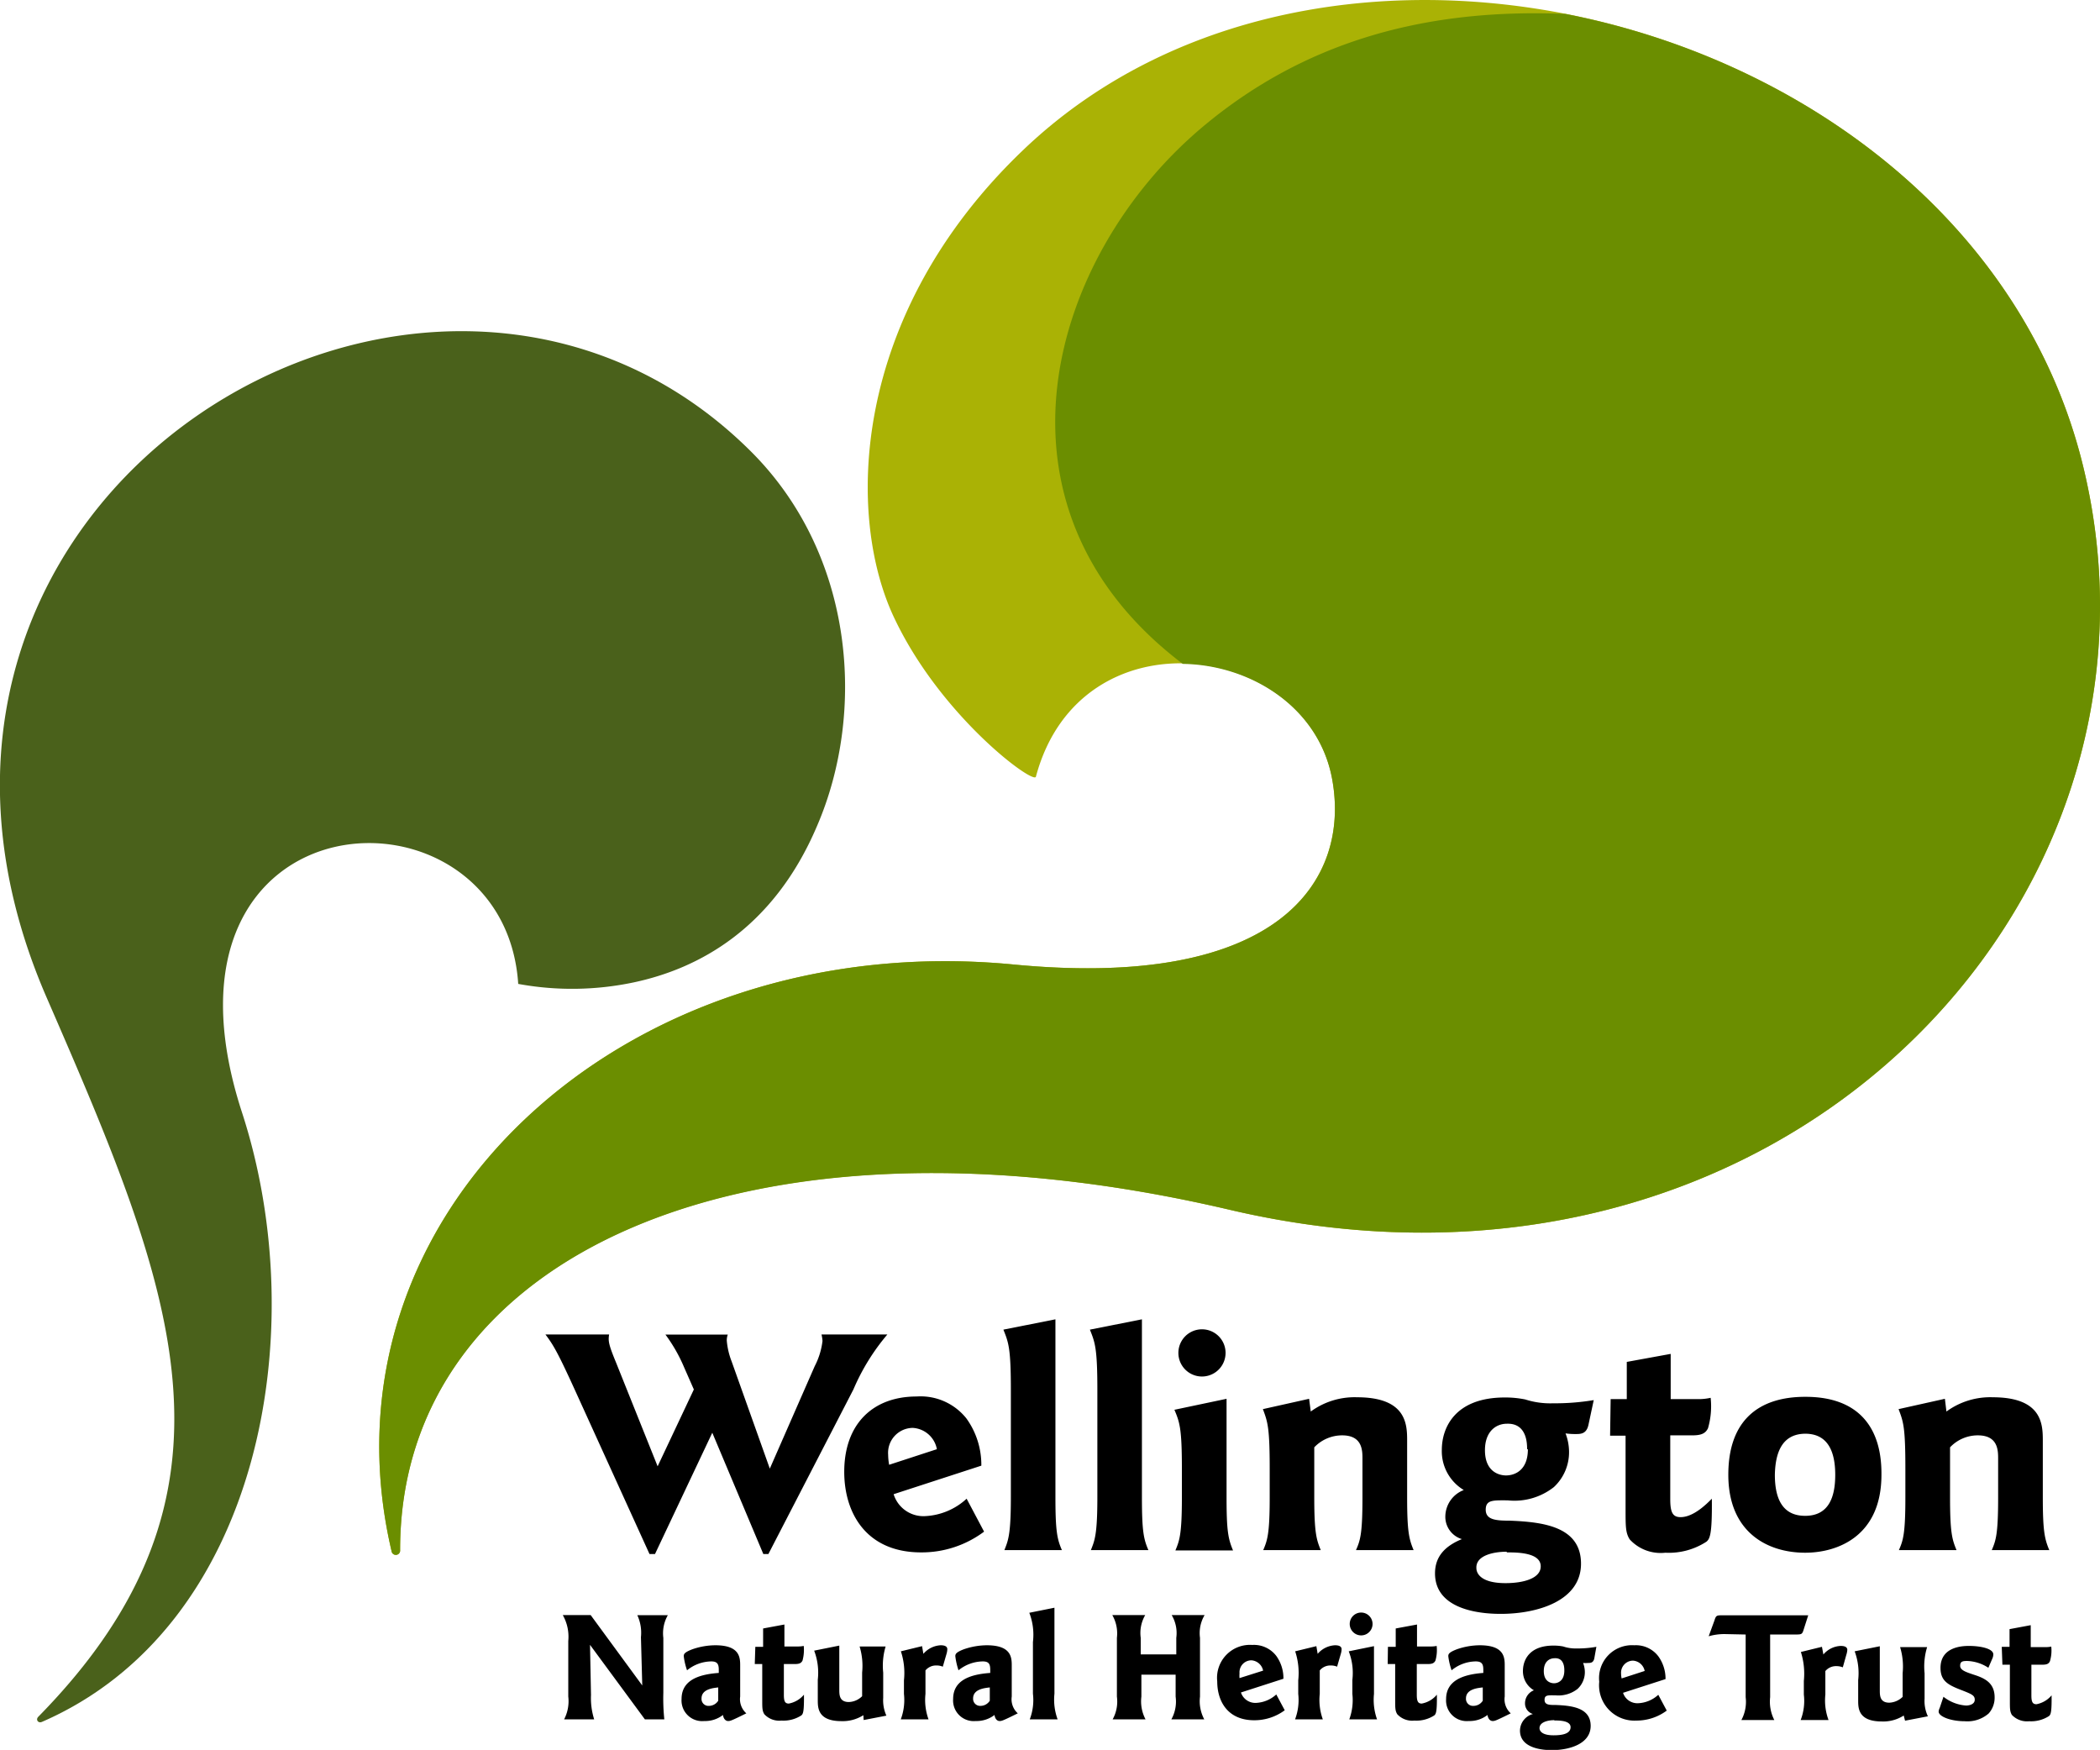
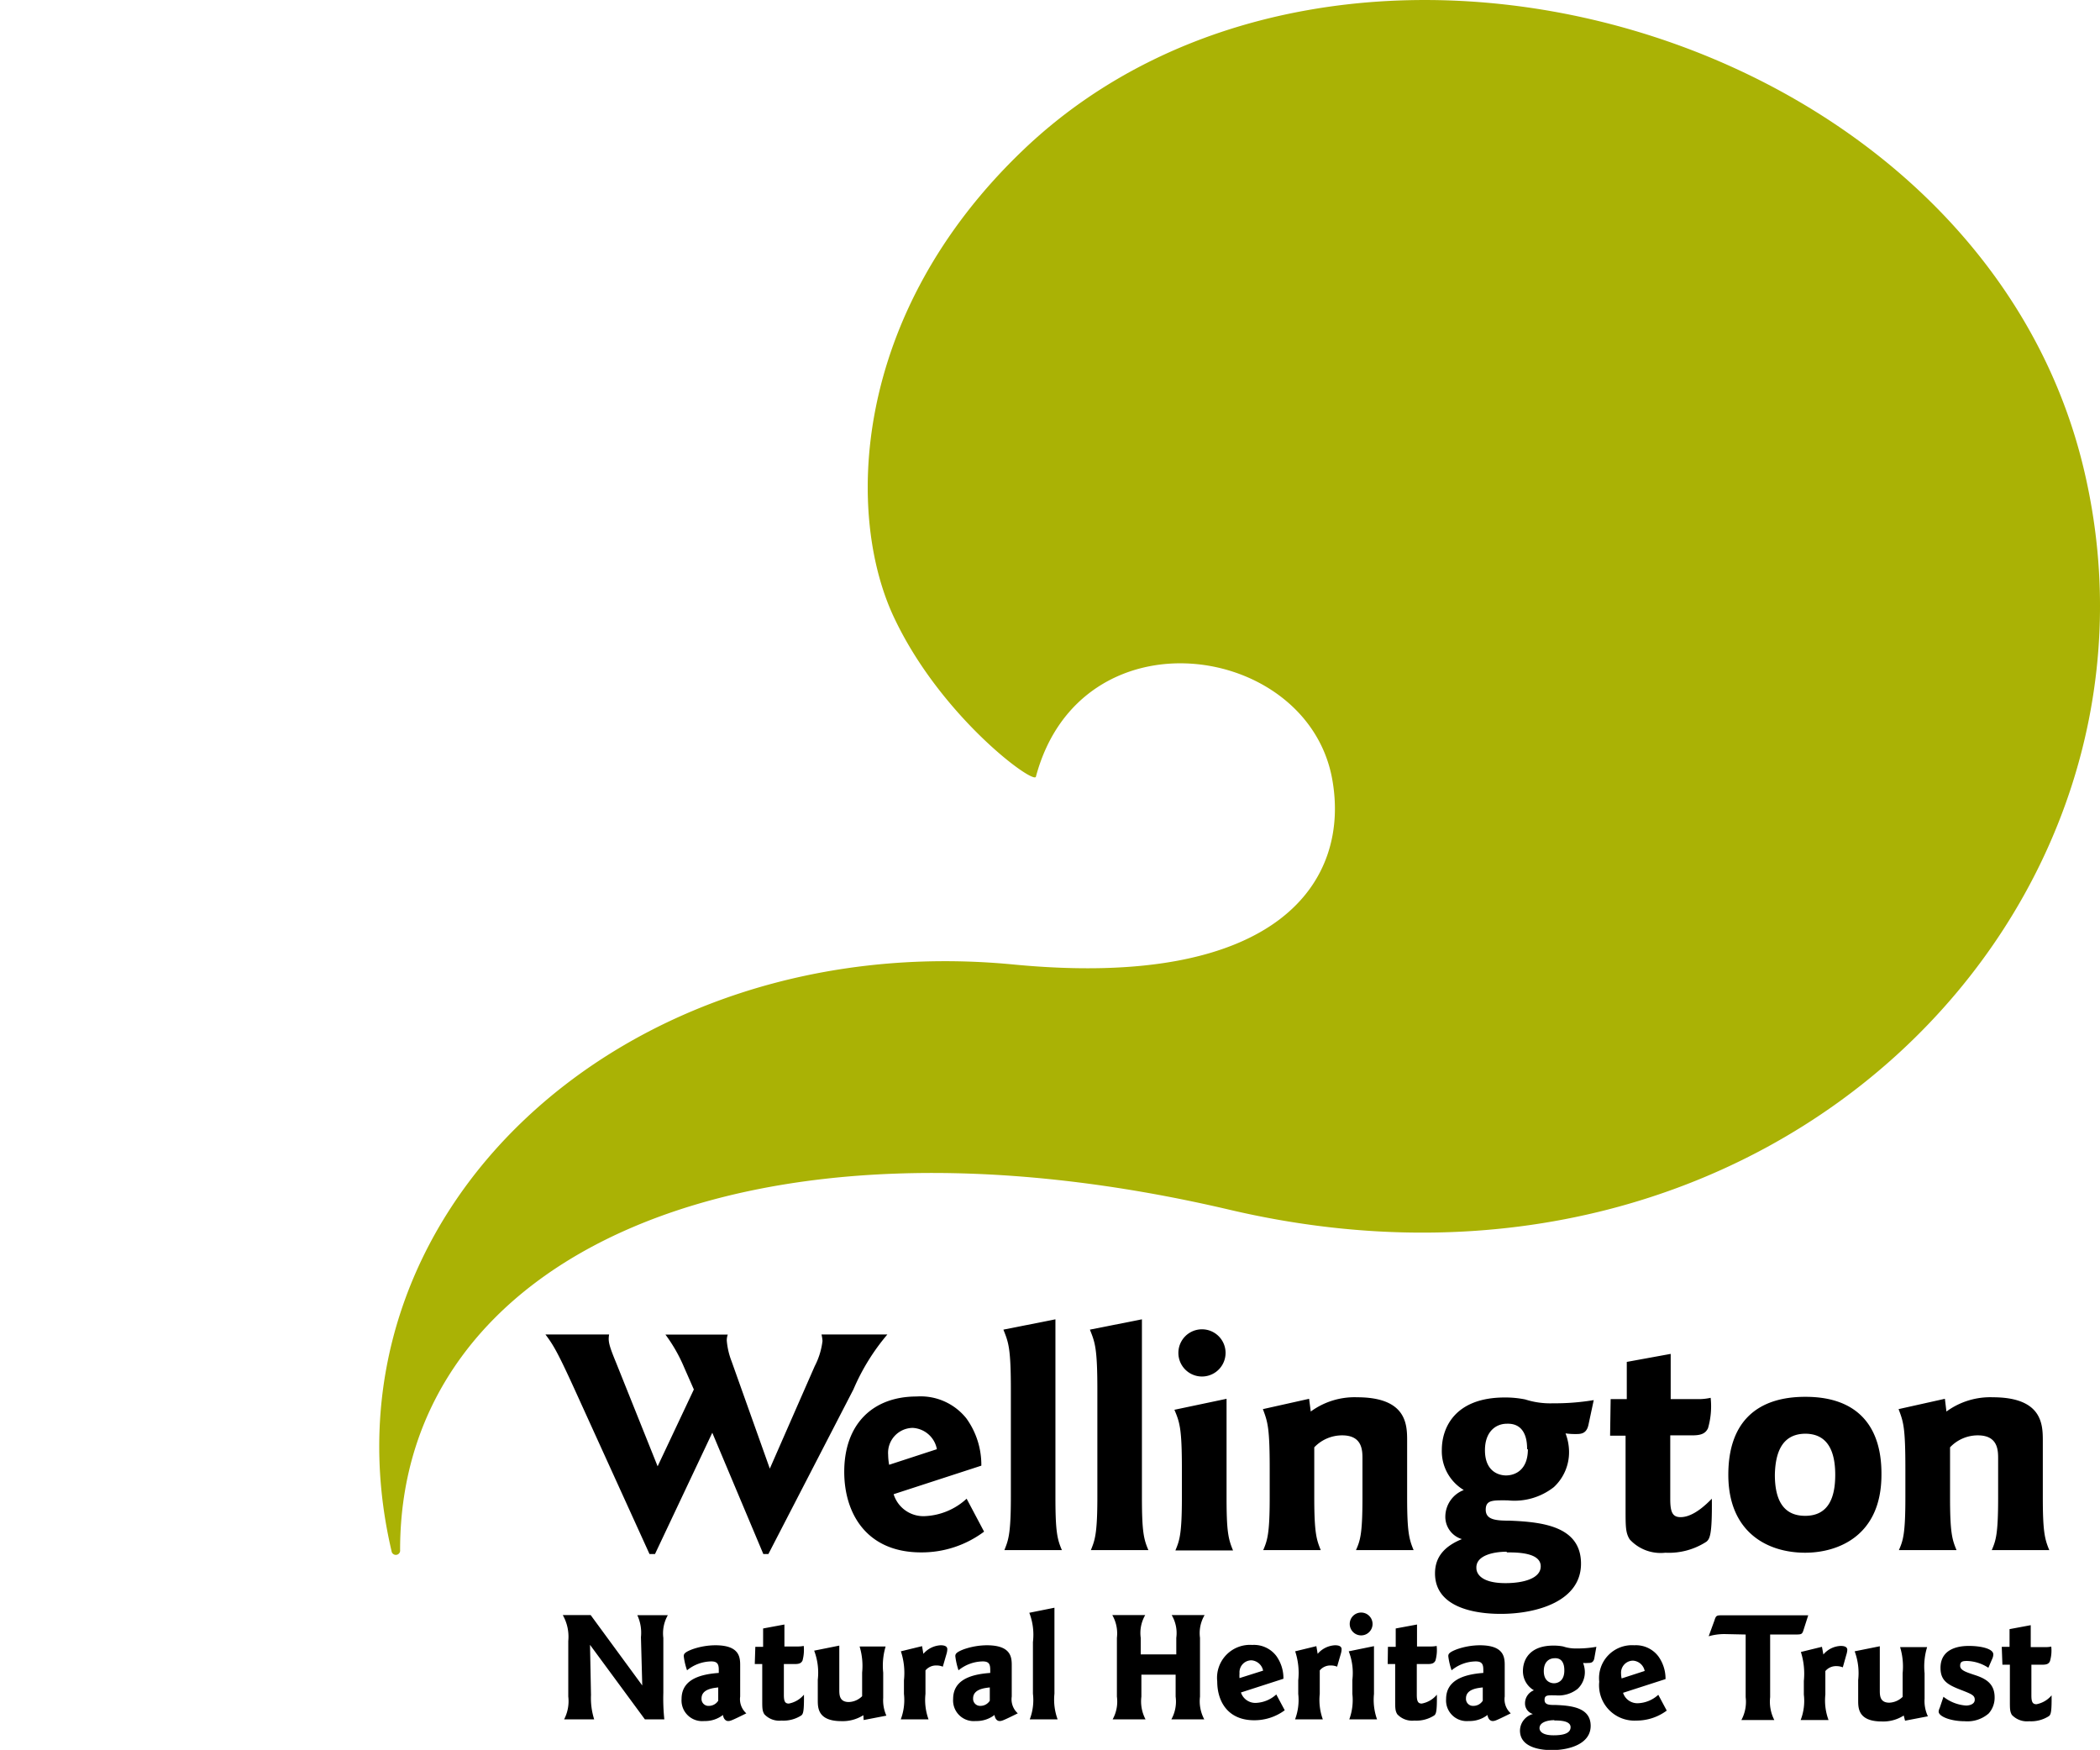
<svg xmlns="http://www.w3.org/2000/svg" viewBox="0 0 191.31 159.39">
  <g data-name="Layer 2">
    <g data-name="Layer 1" fill-rule="evenodd">
      <path d="M53.81 147.11h-2.54a4 4 0 01.5 2.36v5.06a3.58 3.58 0 01-.38 2.08h2.74a6.41 6.41 0 01-.29-2.22l-.09-4.57 5 6.79h1.77a18.21 18.21 0 01-.09-2.42v-5a3.32 3.32 0 01.41-2.07h-2.78a3.81 3.81 0 01.33 2l.12 4.4zm13.62 4.63c0-.73 0-1.88-2.26-1.88a6.44 6.44 0 00-2.11.37c-.73.28-.77.44-.77.63a6.16 6.16 0 00.3 1.28 3.55 3.55 0 012.21-.81c.55 0 .68.25.68.76v.29c-2 .14-3.39.75-3.39 2.38a1.88 1.88 0 002.07 2 2.64 2.64 0 001.7-.55c.09.54.42.55.46.55.2 0 .26 0 1.67-.7a1.72 1.72 0 01-.56-1.53zm-2 3.17a1 1 0 01-.84.47.63.63 0 01-.68-.68c0-.88 1.14-.95 1.52-1zm3.33-3.34h.68v3.26c0 .74 0 1 .19 1.31a1.85 1.85 0 001.56.58 3 3 0 001.81-.47c.16-.13.26-.33.24-1.89a2.36 2.36 0 01-1.38.81c-.36 0-.45-.23-.45-.8v-2.8h1c.38 0 .58-.07.7-.32a3.68 3.68 0 00.11-1.33 2.65 2.65 0 01-.56.05h-1.2v-2l-1.94.36V150h-.71zm9.92 5.1l2.07-.4a3.41 3.41 0 01-.29-1.61v-2.31a6.11 6.11 0 01.22-2.38h-2.37a6.1 6.1 0 01.23 2.38v2.15a1.8 1.8 0 01-1.21.53c-.87 0-.87-.66-.87-1.14v-4l-2.29.46a5.64 5.64 0 01.33 2.65v1.86c0 .69 0 1.91 2.15 1.91a3.5 3.5 0 002-.54zm5.32-6.73l-1.93.47a6.26 6.26 0 01.28 2.64v1.24a5 5 0 01-.29 2.32h2.53a5.17 5.17 0 01-.28-2.32v-2.14a1.25 1.25 0 011-.45 1.49 1.49 0 01.58.11l.33-1.14a1.63 1.63 0 00.08-.45c0-.35-.44-.36-.61-.36a2.22 2.22 0 00-1.57.78zm8.17 1.8c0-.73 0-1.88-2.27-1.88a6.52 6.52 0 00-2.11.37c-.72.28-.76.44-.76.63a6.46 6.46 0 00.29 1.28 3.57 3.57 0 012.21-.81c.56 0 .68.25.68.76v.29c-2 .14-3.38.75-3.38 2.38a1.88 1.88 0 002.06 2 2.68 2.68 0 001.71-.55c.08.54.41.55.45.55.2 0 .26 0 1.67-.7a1.72 1.72 0 01-.55-1.53zm-2 3.17a1 1 0 01-.84.47.64.64 0 01-.68-.68c0-.88 1.14-.95 1.52-1zm5.89-8.47l-2.29.46a5.57 5.57 0 01.33 2.67v4.7a4.91 4.91 0 01-.29 2.34h2.54a5.2 5.2 0 01-.29-2.34zm7.86 4.25v-1.51a3.23 3.23 0 01.41-2.07h-3a3.35 3.35 0 01.42 2.07v5.36a3.33 3.33 0 01-.39 2.07h3a3.5 3.5 0 01-.38-2.07v-2h3.12v2a3.33 3.33 0 01-.39 2.07h3a3.49 3.49 0 01-.39-2.07v-5.36a3.23 3.23 0 01.42-2.07h-3a3.21 3.21 0 01.42 2.07v1.51zm13 2.22a3.47 3.47 0 00-.65-2.08 2.56 2.56 0 00-2.19-1 3 3 0 00-3.19 3.32c0 1.81.95 3.54 3.37 3.54a4.65 4.65 0 002.78-.91l-.77-1.44a2.94 2.94 0 01-1.87.77 1.38 1.38 0 01-1.35-.95zm-4-.06a2.89 2.89 0 010-.44 1.09 1.09 0 011.08-1.18 1.17 1.17 0 011.07.94zm7-2.91l-1.93.47a6.26 6.26 0 01.28 2.64v1.24a5 5 0 01-.29 2.32h2.53a5.17 5.17 0 01-.28-2.32v-2.14a1.25 1.25 0 011-.45 1.49 1.49 0 01.58.11l.33-1.14a1.63 1.63 0 00.08-.45c0-.35-.44-.36-.61-.36a2.22 2.22 0 00-1.57.78zm5.25 0l-2.3.47a5.43 5.43 0 01.33 2.61v1.27a5.08 5.08 0 01-.28 2.32h2.53a5.29 5.29 0 01-.28-2.32zm-1.17-3.06a1 1 0 100 2.08 1 1 0 100-2.08zm2.42 4.69h.68v3.26c0 .74 0 1 .19 1.31a1.85 1.85 0 001.56.58 3 3 0 001.81-.47c.16-.13.26-.33.24-1.89a2.33 2.33 0 01-1.38.81c-.35 0-.45-.23-.45-.8v-2.8h1c.38 0 .58-.07.7-.32a3.46 3.46 0 00.11-1.33 2.56 2.56 0 01-.55.05h-1.24v-2l-1.94.36V150h-.71zm10.66.17c0-.73 0-1.88-2.27-1.88a6.43 6.43 0 00-2.1.37c-.73.28-.77.44-.77.63a6.16 6.16 0 00.3 1.28 3.53 3.53 0 012.2-.81c.56 0 .69.25.69.76v.29c-1.95.14-3.39.75-3.39 2.38a1.88 1.88 0 002.06 2 2.65 2.65 0 001.71-.55c.09.54.42.55.46.55.2 0 .25 0 1.66-.7a1.72 1.72 0 01-.55-1.53zm-2 3.17a1 1 0 01-.84.47.64.64 0 01-.69-.68c0-.88 1.14-.95 1.53-1zm10.35-4.91a9.55 9.55 0 01-1.8.15 3.54 3.54 0 01-1.22-.18 4.51 4.51 0 00-.9-.08c-2.19 0-2.77 1.32-2.77 2.31a2 2 0 001 1.76 1.27 1.27 0 00-.81 1.16 1 1 0 00.72 1 1.59 1.59 0 00-1.18 1.51c0 1.73 2.35 1.78 2.91 1.78 1.58 0 3.53-.56 3.53-2.21s-1.71-1.84-3.15-1.9c-.61 0-1.05 0-1.05-.47s.34-.41 1-.41a2.81 2.81 0 002-.58 2.08 2.08 0 00.67-1.58 2.41 2.41 0 00-.16-.79 2.34 2.34 0 00.45 0c.22 0 .48 0 .57-.41zm-2.92 2.17c0 .91-.56 1.15-.94 1.15-.18 0-.93-.07-.93-1.11 0-.83.47-1.17 1-1.17.87-.04.87.9.87 1.1zm-.91 4.54c.43 0 1.48 0 1.48.61s-.77.74-1.55.74c-1.13 0-1.28-.45-1.28-.65 0-.57.81-.73 1.35-.73zm10.13-3.77a3.48 3.48 0 00-.66-2.08 2.56 2.56 0 00-2.19-1 3 3 0 00-3.19 3.32 3.22 3.22 0 003.38 3.54 4.61 4.61 0 002.77-.91l-.77-1.44a2.89 2.89 0 01-1.86.77 1.37 1.37 0 01-1.35-.95zm-4-.06a2.33 2.33 0 01-.05-.44 1.1 1.1 0 011.08-1.18 1.16 1.16 0 011.07.94zm11.3-4v5.71a3.49 3.49 0 01-.39 2.08h3a3.66 3.66 0 01-.38-2.08v-5.71h2.23c.62 0 .69 0 .82-.44l.42-1.31h-7.79c-.54 0-.61 0-.75.46l-.53 1.45a5.18 5.18 0 011.47-.2zm6.95 1.12l-1.92.47a6.55 6.55 0 01.27 2.64v1.24a4.83 4.83 0 01-.29 2.32h2.54a5.12 5.12 0 01-.29-2.32v-2.14a1.26 1.26 0 011-.45 1.59 1.59 0 01.59.11l.32-1.14a1.82 1.82 0 00.09-.45c0-.35-.44-.36-.61-.36a2.18 2.18 0 00-1.57.78zm7.57 6.73l2.08-.4a3.29 3.29 0 01-.3-1.61v-2.31a6 6 0 01.23-2.38h-2.46a6.1 6.1 0 01.23 2.38v2.15a1.85 1.85 0 01-1.21.53c-.87 0-.87-.66-.87-1.14v-4l-2.29.46a5.71 5.71 0 01.32 2.62v1.86c0 .69 0 1.91 2.15 1.91a3.47 3.47 0 002-.54zm3.16-1.17a.93.93 0 00-.1.34c0 .44 1.08.88 2.39.88a2.94 2.94 0 002.17-.71 2.15 2.15 0 00.54-1.47c0-1.32-.91-1.75-1.93-2.07-.68-.23-1.21-.4-1.21-.8s.23-.44.64-.44a3.73 3.73 0 011.93.62l.35-.81a1 1 0 00.1-.41c0-.53-1.18-.77-2.2-.77-.46 0-2.61 0-2.61 2 0 1.17.66 1.54 1.85 2 1 .39 1.27.5 1.27.9s-.46.53-.8.53a3.75 3.75 0 01-2.05-.8zm5.71-3.93h.68v3.26c0 .74 0 1 .18 1.31a1.89 1.89 0 001.57.58 3 3 0 001.81-.47c.16-.13.26-.33.24-1.89a2.36 2.36 0 01-1.38.81c-.36 0-.46-.23-.46-.8v-2.8h1c.38 0 .58-.07.69-.32a3.4 3.4 0 00.12-1.33 2.65 2.65 0 01-.56.05H185v-2l-1.93.36V150h-.71zm-37.23-24.1a21.55 21.55 0 01-3.71.29 7.46 7.46 0 01-2.53-.35 9.09 9.09 0 00-1.86-.18c-4.53 0-5.74 2.74-5.74 4.77a4.12 4.12 0 002 3.66 2.61 2.61 0 00-1.68 2.38 2.12 2.12 0 001.51 2.09c-1.51.62-2.45 1.56-2.45 3.12 0 3.6 4.86 3.69 6 3.69 3.27 0 7.3-1.15 7.3-4.57s-3.53-3.8-6.5-3.92c-1.27 0-2.18-.08-2.18-1s.7-.85 2-.85a5.8 5.8 0 004.21-1.21 4.33 4.33 0 001.38-3.26 4.76 4.76 0 00-.32-1.63 6 6 0 00.91.06c.47 0 1 0 1.18-.85zm-6 4.48c0 1.88-1.15 2.38-2 2.38-.38 0-1.91-.15-1.91-2.3 0-1.7 1-2.41 2-2.41 1.84-.06 1.84 1.85 1.84 2.32zm-1.89 9.39c.88 0 3.06 0 3.06 1.27 0 1.11-1.59 1.53-3.21 1.53-2.32 0-2.65-.95-2.65-1.36-.07-1.18 1.61-1.5 2.73-1.5zm-72.41-10.9l4.65 11.05H70l7.75-15a19.59 19.59 0 013.09-5h-6a3.8 3.8 0 01.09.59 6.68 6.68 0 01-.71 2.3l-4.09 9.33-3.48-9.77a6.76 6.76 0 01-.44-1.88 1.56 1.56 0 01.09-.56h-5.68a14.35 14.35 0 011.71 3l.88 2-3.3 7-3.8-9.48c-.68-1.65-.71-1.94-.62-2.53h-5.8c.68.91 1.06 1.5 2.62 4.92l6.86 15.08h.5zm24.51 3a7.23 7.23 0 00-1.36-4.3 5.33 5.33 0 00-4.53-2c-4 0-6.6 2.51-6.6 6.86 0 3.75 2 7.34 7 7.34a9.48 9.48 0 005.74-1.89l-1.59-3a6 6 0 01-3.85 1.59 2.84 2.84 0 01-2.8-2zm-8.4-.08a5.54 5.54 0 01-.09-.92 2.27 2.27 0 012.24-2.44 2.37 2.37 0 012.2 1.94zm15.15-13.25l-4.74.94c.47 1.18.68 1.68.68 5.53v9.72c0 3.42-.24 3.95-.59 4.83h5.24c-.44-1-.59-1.76-.59-4.83zm7.88 0l-4.74.94c.47 1.18.68 1.68.68 5.53v9.72c0 3.42-.24 3.95-.59 4.83h5.24c-.44-1-.59-1.76-.59-4.83zm7.71 7.24l-4.75 1c.48 1.15.68 1.68.68 5.39v2.62c0 3.39-.23 3.92-.59 4.8h5.25c-.45-1.06-.59-1.82-.59-4.8zm-2.24-6.33a2.15 2.15 0 000 4.3 2.15 2.15 0 100-4.3zm9.76 6.33l-4.21.94c.44 1.18.62 1.68.62 5.45v2.59c0 3.3-.21 3.92-.59 4.8h5.24c-.38-.94-.59-1.53-.59-4.8v-4.56a3.5 3.5 0 012.54-1.09c1.85 0 1.85 1.38 1.85 2.15v3.5c0 3.33-.2 3.92-.59 4.8h5.25c-.42-1-.59-1.71-.59-4.8v-5.12c0-1.47 0-4-4.57-4a6.76 6.76 0 00-4.21 1.3zm27.42 3.36h1.41v6.74c0 1.53 0 2.12.38 2.71a3.82 3.82 0 003.24 1.21 6.29 6.29 0 003.74-1c.33-.27.53-.68.5-3.92-.44.44-1.65 1.68-2.85 1.68-.74 0-.94-.47-.94-1.65v-5.8h2c.79 0 1.2-.15 1.44-.65a7.2 7.2 0 00.24-2.77 5.05 5.05 0 01-1.15.12h-2.49v-4.12l-4 .73v3.39h-1.47zm17.77-3.54c-4.18 0-7 2.09-7 7.1 0 5.24 3.56 7.1 7 7.1 2.95 0 6.95-1.5 6.95-7.1.04-4.42-2.19-7.1-6.91-7.1zm0 3.36c2.18 0 2.74 1.8 2.74 3.74s-.53 3.74-2.74 3.74c-1.88 0-2.76-1.29-2.76-3.74.04-1.88.57-3.74 2.8-3.74zm12.73-3.18l-4.22.94c.45 1.18.62 1.68.62 5.45v2.59c0 3.3-.2 3.92-.59 4.8h5.25c-.39-.94-.59-1.53-.59-4.8v-4.56a3.47 3.47 0 012.53-1.09c1.85 0 1.85 1.38 1.85 2.15v3.5c0 3.33-.2 3.92-.58 4.8h5.24c-.42-1-.59-1.71-.59-4.8v-5.12c0-1.47 0-4-4.57-4a6.76 6.76 0 00-4.21 1.3z" />
-       <path d="M22.05 101.34c6.48 19.91 1.65 46.85-18.23 55.5-.35.15-.59-.21-.33-.47 20.09-20.45 12.31-38.95.78-65.46-20-45.93 35-78.86 64.16-49.77 9.43 9.42 10.48 23.73 6 34.1-4 9.41-10.86 13-16.69 14.24a27.19 27.19 0 01-10.53.14c-1.28-19.41-34.78-17.79-25.16 11.72z" fill="#4a611b" />
      <path d="M121.37 71c-2.23-12.52-22.92-15.52-27-.25-.2.73-8.57-5.42-12.83-14.31-4.54-9.35-4.08-27.8 11.76-42.86 28.73-27.32 86.79-11.27 96.5 29 9.64 40-28.09 79.27-77.79 67.61-44.11-10.35-75.59 4.21-75.56 31a.39.39 0 01-.78.09c-7.18-30.64 21.12-56.84 56.64-53.43C116.71 90.2 123 80.1 121.37 71z" fill="#aab205" />
-       <path d="M142.62 1.27c-13.36-.57-24.18 2.84-33.05 10.28-13.93 11.68-20.75 34.58-1.82 48.92 6.24.09 12.45 4 13.62 10.57 1.63 9.06-4.66 19.16-29.06 16.81-35.52-3.41-63.82 22.79-56.64 53.43a.39.39 0 00.78-.09c0-26.77 31.45-41.33 75.56-31 49.7 11.66 87.43-27.61 77.79-67.61-5.36-22.21-25.43-37.06-47.18-41.31z" fill="#6b8e00" />
    </g>
  </g>
</svg>